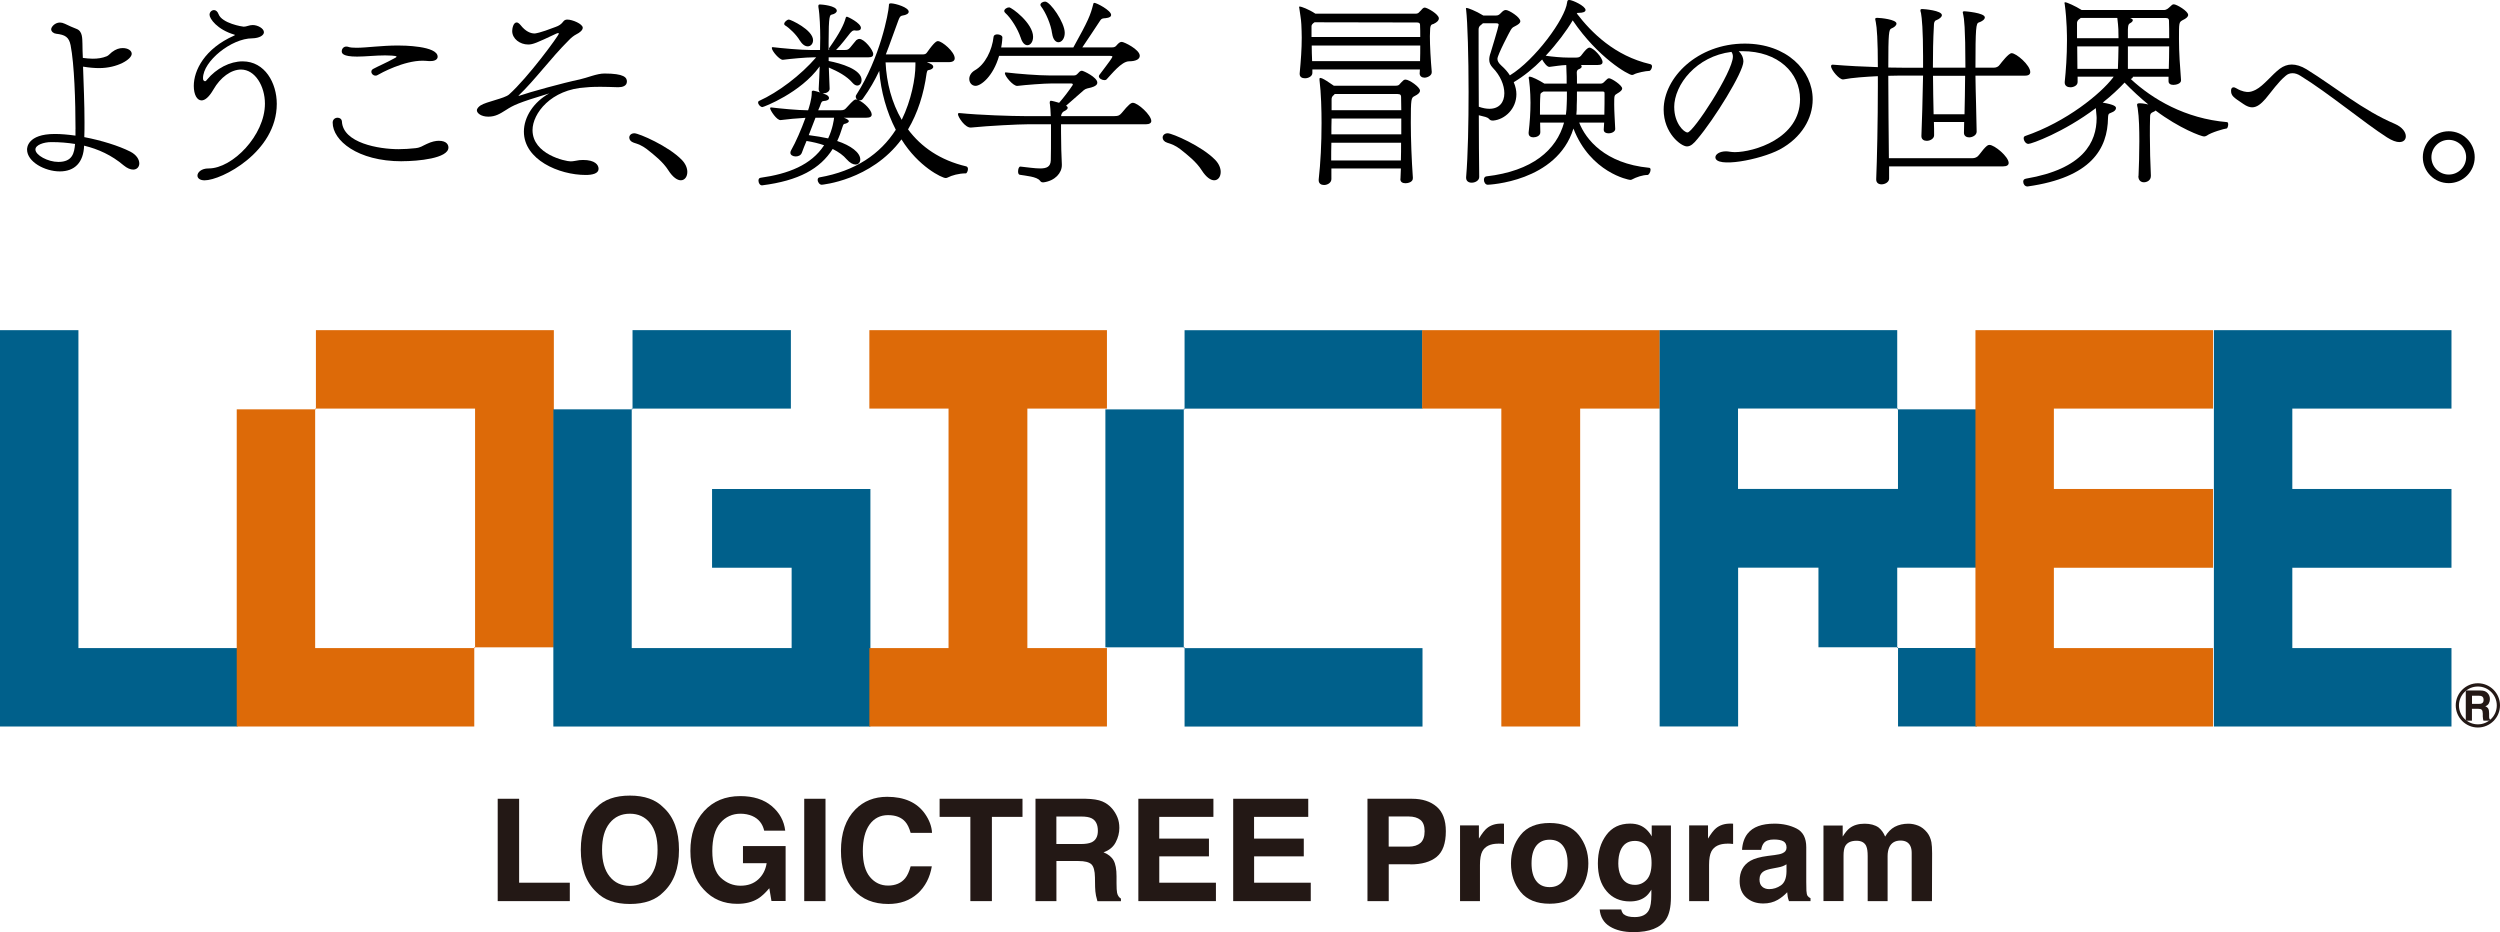
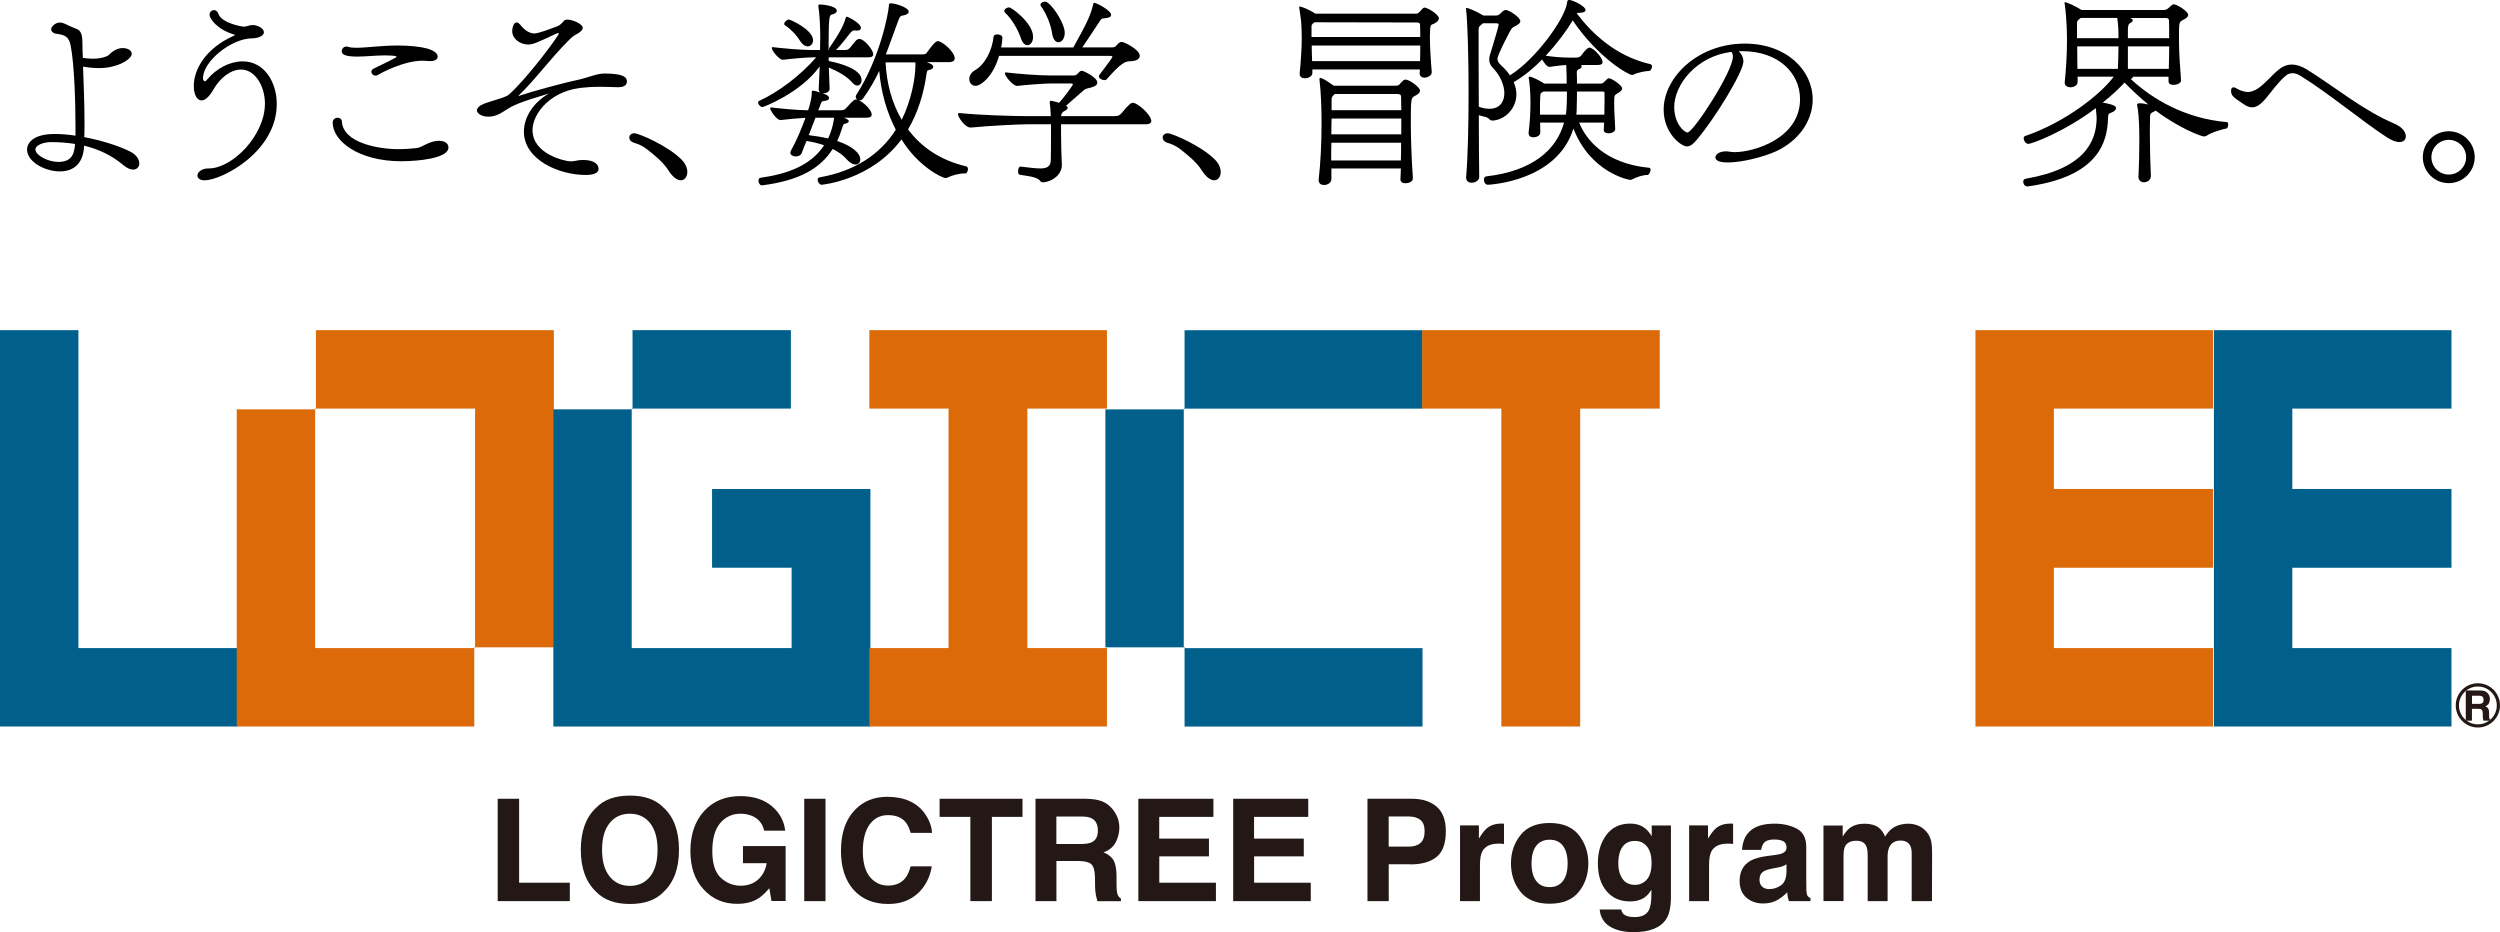
<svg xmlns="http://www.w3.org/2000/svg" id="_レイヤー_2" viewBox="0 0 498.24 185.76">
  <defs>
    <style>.cls-1{fill:#231815;}.cls-2{fill:#00608b;}.cls-3{fill:#dd6a08;}</style>
  </defs>
  <g id="_文字">
    <path class="cls-2" d="M0,144.79v-78.99h15.63v63.36h31.72v15.63H0Z" />
    <path class="cls-3" d="M47.18,144.79v-63.21h15.78v-15.78h47.42v63.21h-15.86v15.78h-47.35ZM94.68,128.85v-47.42h-31.87v47.73h31.87v-.31Z" />
    <path class="cls-2" d="M110.28,144.79v-63.21h15.78v-15.78h31.56v15.63h-31.72v47.73h31.87v-16.01h-15.86v-15.7h31.56v47.35h-63.21Z" />
    <path class="cls-3" d="M173.26,144.79v-15.63h15.78v-47.73h-15.78v-15.63h47.35v15.63h-15.86v47.73h15.86v15.63h-47.35Z" />
    <path class="cls-2" d="M236.08,144.79v-15.78h-15.78v-47.42h15.78v-15.78h47.42v15.63h-47.58v47.73h47.58v15.63h-47.42Z" />
    <path class="cls-3" d="M299.21,144.79v-63.36h-15.78v-15.63h47.35v15.63h-15.86v63.36h-15.71Z" />
-     <path class="cls-2" d="M330.76,144.79v-78.99h47.35v15.78h15.86v31.56h-15.86v16.01h15.86v15.63h-15.7v-15.78h-15.86v-15.86h-16.01v31.64h-15.63ZM378.26,97.44v-16.02h-31.88v16.02h31.88Z" />
    <path class="cls-3" d="M393.7,144.79v-78.99h47.35v15.63h-31.72v16.02h31.72v15.7h-31.72v16.01h31.72v15.63h-47.35Z" />
    <path class="cls-2" d="M441.22,144.79v-78.99h47.35v15.63h-31.72v16.02h31.72v15.7h-31.72v16.01h31.72v15.63h-47.35Z" />
    <path class="cls-1" d="M99.2,159.19h4.26v16.73h10.1v3.67h-14.37v-20.4Z" />
    <path class="cls-1" d="M125.54,180.16c-2.92,0-5.14-.79-6.69-2.38-2.07-1.95-3.1-4.75-3.1-8.42s1.03-6.54,3.1-8.42c1.54-1.59,3.77-2.38,6.69-2.38s5.14.79,6.69,2.38c2.06,1.87,3.09,4.68,3.09,8.42s-1.03,6.47-3.09,8.42c-1.54,1.59-3.77,2.38-6.69,2.38ZM129.57,174.68c.99-1.25,1.48-3.02,1.48-5.32s-.5-4.06-1.49-5.31c-.99-1.25-2.33-1.88-4.02-1.88s-3.04.62-4.04,1.87c-1.01,1.25-1.51,3.02-1.51,5.32s.5,4.07,1.51,5.32c1.01,1.25,2.35,1.87,4.04,1.87s3.03-.62,4.03-1.87Z" />
    <path class="cls-1" d="M151.08,179.09c-1.13.69-2.51,1.04-4.15,1.04-2.7,0-4.92-.94-6.64-2.81-1.8-1.88-2.7-4.46-2.7-7.72s.91-5.95,2.73-7.95c1.82-1.99,4.22-2.99,7.21-2.99,2.59,0,4.68.66,6.25,1.97,1.57,1.31,2.48,2.96,2.71,4.92h-4.19c-.32-1.39-1.11-2.37-2.37-2.92-.7-.3-1.48-.46-2.34-.46-1.64,0-2.99.62-4.05,1.86-1.06,1.24-1.58,3.11-1.58,5.6s.57,4.29,1.72,5.33c1.14,1.04,2.45,1.56,3.9,1.56s2.6-.41,3.52-1.24c.91-.83,1.48-1.91,1.69-3.25h-4.72v-3.41h8.5v10.95h-2.82l-.43-2.55c-.82.97-1.56,1.65-2.21,2.05Z" />
    <path class="cls-1" d="M160.28,159.19h4.24v20.4h-4.24v-20.4Z" />
    <path class="cls-1" d="M182.88,178.07c-1.52,1.39-3.47,2.09-5.84,2.09-2.93,0-5.24-.94-6.92-2.82-1.68-1.89-2.52-4.48-2.52-7.78,0-3.56.96-6.31,2.87-8.24,1.66-1.68,3.77-2.52,6.34-2.52,3.43,0,5.94,1.13,7.53,3.38.88,1.26,1.35,2.53,1.41,3.81h-4.26c-.28-.98-.63-1.72-1.07-2.21-.77-.89-1.92-1.33-3.45-1.33s-2.77.63-3.67,1.88c-.89,1.25-1.34,3.02-1.34,5.31s.47,4,1.42,5.14c.95,1.14,2.15,1.71,3.61,1.71s2.63-.49,3.42-1.47c.43-.53.79-1.32,1.08-2.37h4.22c-.37,2.22-1.31,4.03-2.82,5.43Z" />
    <path class="cls-1" d="M203.78,159.19v3.61h-6.1v16.79h-4.29v-16.79h-6.13v-3.61h16.53Z" />
    <path class="cls-1" d="M214.94,171.59h-4.4v8h-4.17v-20.4h10.01c1.43.03,2.53.2,3.3.53.77.32,1.42.8,1.96,1.43.44.52.79,1.09,1.05,1.72.26.63.39,1.34.39,2.14,0,.97-.24,1.92-.73,2.86s-1.3,1.6-2.42,1.99c.94.38,1.61.92,2,1.61.39.7.59,1.76.59,3.19v1.37c0,.93.04,1.56.11,1.9.11.53.37.91.77,1.16v.51h-4.69c-.13-.45-.22-.82-.28-1.09-.11-.57-.17-1.16-.18-1.76l-.03-1.9c-.02-1.3-.26-2.17-.71-2.6-.46-.43-1.31-.65-2.57-.65ZM217.53,167.88c.85-.39,1.27-1.15,1.27-2.3,0-1.24-.41-2.07-1.23-2.49-.46-.24-1.15-.36-2.08-.36h-4.96v5.48h4.83c.96,0,1.68-.11,2.16-.33Z" />
    <path class="cls-1" d="M240.95,170.67h-9.91v5.25h11.29v3.67h-15.46v-20.4h14.96v3.61h-10.8v4.33h9.91v3.54Z" />
    <path class="cls-1" d="M259.85,170.67h-9.91v5.25h11.29v3.67h-15.46v-20.4h14.96v3.61h-10.8v4.33h9.91v3.54Z" />
    <path class="cls-1" d="M281.1,172.25h-4.33v7.34h-4.24v-20.4h8.89c2.05,0,3.68.53,4.9,1.58,1.22,1.05,1.83,2.68,1.83,4.89,0,2.41-.61,4.11-1.83,5.11-1.22,1-2.96,1.5-5.22,1.5ZM283.09,168c.55-.49.83-1.26.83-2.33s-.28-1.82-.84-2.27c-.56-.45-1.34-.68-2.35-.68h-3.97v6.01h3.97c1.01,0,1.79-.24,2.35-.73Z" />
    <path class="cls-1" d="M298.61,168.14c-1.59,0-2.65.52-3.2,1.55-.3.58-.46,1.48-.46,2.69v7.21h-3.97v-15.09h3.76v2.63c.61-1.01,1.14-1.69,1.59-2.06.74-.62,1.7-.93,2.88-.93.07,0,.14,0,.19,0s.16.01.34.02v4.04c-.25-.03-.47-.05-.66-.06-.19,0-.35-.01-.47-.01Z" />
    <path class="cls-1" d="M314.64,166.41c1.27,1.6,1.91,3.48,1.91,5.66s-.64,4.11-1.91,5.68c-1.27,1.57-3.21,2.36-5.8,2.36s-4.53-.79-5.8-2.36-1.91-3.47-1.91-5.68.64-4.06,1.91-5.66c1.27-1.6,3.21-2.39,5.8-2.39s4.53.8,5.8,2.39ZM308.83,167.35c-1.15,0-2.04.41-2.67,1.22-.62.82-.93,1.98-.93,3.5s.31,2.68.93,3.5c.62.82,1.51,1.23,2.67,1.23s2.04-.41,2.66-1.23.93-1.99.93-3.5-.31-2.68-.93-3.5-1.5-1.22-2.66-1.22Z" />
    <path class="cls-1" d="M323.64,182.23c.42.36,1.14.54,2.15.54,1.42,0,2.37-.48,2.85-1.43.31-.61.47-1.63.47-3.07v-.97c-.38.65-.78,1.13-1.22,1.45-.79.6-1.8.9-3.06.9-1.94,0-3.49-.68-4.64-2.04-1.16-1.36-1.74-3.2-1.74-5.53s.56-4.13,1.67-5.65c1.12-1.53,2.7-2.29,4.75-2.29.76,0,1.42.12,1.98.35.96.4,1.73,1.13,2.33,2.19v-2.17h3.83v14.31c0,1.95-.33,3.41-.98,4.4-1.13,1.7-3.29,2.55-6.48,2.55-1.93,0-3.5-.38-4.72-1.13s-1.89-1.89-2.02-3.39h4.29c.11.46.29.79.54,1ZM322.97,174.44c.54,1.27,1.5,1.91,2.88,1.91.92,0,1.7-.35,2.34-1.04.64-.7.96-1.81.96-3.33,0-1.43-.3-2.52-.91-3.27-.6-.75-1.41-1.12-2.43-1.12-1.38,0-2.34.65-2.87,1.95-.28.69-.42,1.55-.42,2.56,0,.88.15,1.66.44,2.34Z" />
    <path class="cls-1" d="M344.27,168.14c-1.59,0-2.65.52-3.2,1.55-.3.58-.46,1.48-.46,2.69v7.21h-3.97v-15.09h3.76v2.63c.61-1.01,1.14-1.69,1.59-2.06.74-.62,1.7-.93,2.88-.93.07,0,.14,0,.19,0s.16.01.34.02v4.04c-.25-.03-.47-.05-.66-.06-.19,0-.35-.01-.47-.01Z" />
    <path class="cls-1" d="M348.29,166.14c1.04-1.33,2.83-1.99,5.37-1.99,1.65,0,3.12.33,4.4.98,1.28.66,1.92,1.89,1.92,3.71v6.92c0,.48,0,1.06.03,1.74.03.52.11.87.24,1.05.13.18.32.34.58.46v.58h-4.29c-.12-.3-.2-.59-.25-.86s-.08-.57-.11-.91c-.54.59-1.17,1.09-1.88,1.51-.85.49-1.81.73-2.88.73-1.37,0-2.49-.39-3.38-1.17-.89-.78-1.34-1.88-1.34-3.31,0-1.85.71-3.2,2.15-4.03.78-.45,1.94-.77,3.46-.97l1.34-.17c.73-.09,1.25-.21,1.56-.35.56-.24.84-.61.84-1.12,0-.62-.21-1.04-.64-1.28-.43-.24-1.06-.35-1.89-.35-.93,0-1.59.23-1.98.69-.28.34-.46.8-.55,1.38h-3.81c.08-1.32.45-2.4,1.11-3.25ZM351.22,176.74c.37.3.82.46,1.36.46.85,0,1.63-.25,2.35-.75.71-.5,1.09-1.41,1.11-2.73v-1.47c-.25.16-.5.28-.75.38-.25.1-.6.19-1.04.27l-.89.17c-.83.15-1.43.33-1.79.54-.61.36-.91.92-.91,1.67,0,.67.19,1.16.57,1.45Z" />
    <path class="cls-1" d="M371.95,168.65c-.33-.73-.98-1.09-1.95-1.09-1.13,0-1.88.37-2.27,1.09-.21.42-.32,1.03-.32,1.85v9.08h-4v-15.06h3.83v2.2c.49-.78.95-1.34,1.38-1.67.77-.59,1.76-.89,2.98-.89,1.15,0,2.08.25,2.8.76.57.47,1,1.07,1.3,1.81.52-.89,1.16-1.54,1.92-1.95.81-.42,1.72-.62,2.71-.62.66,0,1.32.13,1.97.39.65.26,1.23.71,1.76,1.36.42.53.71,1.17.86,1.94.09.51.14,1.25.14,2.23l-.03,9.51h-4.04v-9.61c0-.57-.09-1.04-.28-1.41-.35-.7-1-1.05-1.94-1.05-1.09,0-1.84.45-2.26,1.36-.21.48-.32,1.06-.32,1.73v8.98h-3.97v-8.98c0-.9-.09-1.55-.28-1.95Z" />
    <path class="cls-1" d="M495.26,137.77c.22.1.41.24.56.42.13.15.23.32.3.51.07.19.11.4.11.63,0,.29-.07.57-.21.84-.14.28-.38.47-.71.59.28.11.47.27.59.47.12.21.17.52.17.94v.4c0,.27,0,.46.03.56.03.15.11.27.23.34v.15h-1.39c-.04-.13-.07-.24-.08-.32-.03-.17-.05-.34-.05-.52v-.56c-.01-.38-.08-.64-.21-.77-.13-.13-.37-.19-.72-.19h-1.23v2.36h-1.23v-6.01h2.88c.41,0,.73.06.95.15ZM492.66,138.66v1.62h1.35c.27,0,.47-.03.6-.1.24-.11.36-.34.36-.68,0-.36-.11-.61-.34-.73-.13-.07-.32-.11-.58-.11h-1.39Z" />
    <path class="cls-1" d="M493.83,144.99c-2.43,0-4.41-1.98-4.41-4.41s1.98-4.41,4.41-4.41,4.41,1.98,4.41,4.41-1.98,4.41-4.41,4.41ZM493.83,136.82c-2.08,0-3.77,1.69-3.77,3.77s1.69,3.77,3.77,3.77,3.77-1.69,3.77-3.77-1.69-3.77-3.77-3.77Z" />
    <path d="M15.05,25.71c0-5.46-.24-12.96-.98-16.7-.33-1.63-1.1-2.08-2.85-2.28-.49-.04-1.02-.41-1.02-.9,0-.45.73-1.34,1.75-1.34.29,0,.61.08.98.25.9.45,1.51.69,2.32,1.02,1.22.45,1.14,1.91,1.18,2.97,0,.94.04,1.87.08,2.81.65.08,1.3.16,1.96.16.98,0,1.91-.12,2.81-.49.33-.12.69-.57,1.02-.82.81-.61,1.47-.81,2.16-.81,1.02,0,1.79.49,1.79,1.14,0,1.1-2.85,2.85-6.48,2.85-.9,0-1.96-.08-3.22-.29.12,3.71.29,7.38.29,11.08,0,.98,0,2-.04,2.97,3.38.65,6.84,1.71,9.17,2.89,1.26.65,1.79,1.59,1.79,2.36,0,.69-.49,1.22-1.22,1.22-.53,0-1.18-.25-1.92-.86-2.36-2-5.01-3.22-7.86-3.91-.12,3.34-1.87,5.13-4.85,5.13s-6.52-1.92-6.52-4.36c0-.24,0-3.1,5.54-3.1,1.22,0,2.61.12,4.11.33v-1.34ZM10.2,28.32c-1.47,0-3.14.57-3.14,1.47,0,1.14,2.49,2.48,4.56,2.48,2.85,0,3.18-1.79,3.34-3.58-1.51-.24-3.06-.37-4.64-.37h-.12Z" />
    <path d="M41.6,33.57c4.73,0,11.2-6.6,11.2-12.91,0-3.5-1.96-6.8-4.77-6.8-1.96,0-4.11,1.55-5.5,3.99-.9,1.55-1.71,2.16-2.36,2.16-.9,0-1.55-1.14-1.55-2.89,0-3.1,2.16-7.42,8.03-10.02.12-.04.16-.12.16-.12,0-.04-.04-.08-.12-.08-3.42-1.02-4.93-3.18-4.93-3.95,0-.57.45-.94.9-.94.33,0,.69.25.9.82.69,1.83,4.77,2.49,5.01,2.49.57,0,1.1-.33,1.79-.33,1.02,0,2.24.69,2.24,1.43,0,.61-.86,1.18-2.32,1.22-4.16,0-9.82,4.56-9.82,7.94,0,.24.04.41.16.49.08.08.16.12.24.12.16,0,.29-.16.41-.33,1.87-2.24,4.56-3.63,7.09-3.63,4.44,0,6.8,4.32,6.8,8.47,0,9.62-11.04,15.24-14.38,15.24-.98,0-1.43-.45-1.43-.94,0-.65.77-1.43,2.2-1.43h.04Z" />
    <path d="M80.07,32.14c-8.84,0-13.77-4.16-13.77-7.7,0-.65.49-.98.98-.98.41,0,.81.24.86.73.2,4.32,7.37,5.54,11.29,5.54,1.1,0,2.24-.08,3.38-.2,1.06-.12,1.34-.45,2.28-.86.94-.45,1.75-.61,2.36-.61,1.63,0,1.92.86,1.92,1.34,0,2.16-6.03,2.73-9.29,2.73ZM85.57,12.18c-.53-.04-.98-.08-1.34-.08-3.79,0-8.27,2.44-9.04,2.89-.12.08-.24.08-.37.08-.45,0-.81-.37-.81-.77,0-.2.08-.41.37-.57.98-.53,2.77-1.3,4.16-2.08.24-.12.49-.25.49-.37,0-.2-1.71-.24-2.28-.24-1.92,0-3.91.24-5.58.24-2.93,0-3.06-.69-3.06-1.06,0-.49.37-.94.9-.94.08,0,.2,0,.33.04.41.16,1.02.2,1.71.2,2,0,4.97-.45,8.27-.45.9,0,7.9.04,7.9,2.24,0,.49-.49.86-1.38.86h-.24Z" />
    <path d="M119.28,33.69c0,.9-1.26,1.18-2.53,1.18-5.38,0-12.34-3.05-12.34-8.64,0-2.93,1.96-5.91,5.05-7.62-6.31,1.91-7.13,2.36-8.6,3.3-1.22.77-2.12,1.34-3.54,1.34s-2.28-.69-2.28-1.26c0-.37.37-.73.73-.98,1.22-.77,4.73-1.38,5.66-2.16,3.79-3.38,9.94-11.77,9.94-12.14,0-.08-.04-.12-.12-.12s-.24.04-.41.12c-3.87,1.83-4.64,2.16-5.58,2.16-1.63,0-3.18-1.14-3.18-2.69,0-.45.2-1.71.9-1.71.24,0,.53.25.77.53.98,1.26,2,1.67,2.77,1.67.16,0,.94-.04,4.2-1.3.69-.24,1.14-.53,1.59-1.14.2-.24.45-.33.77-.33.98,0,3.06.86,3.06,1.63,0,.49-.61.98-1.26,1.3-.49.24-1.1.73-1.51,1.18-3.58,3.54-6.72,7.9-10.02,11.04l-.04.04h.16c2.08-.73,8.76-2.57,12.06-3.26,1.51-.33,3.42-1.18,4.93-1.18,3.95,0,4.48.81,4.48,1.59,0,.94-.98,1.14-1.67,1.14h-.24c-1.26-.04-2.32-.08-3.38-.08-.24,0-1.92,0-2.89.12-6.97.37-10.63,5.21-10.63,8.51,0,4.85,6.6,6.23,7.58,6.23.57,0,1.14-.16,1.75-.24.24,0,.49-.04.73-.04,2.4,0,3.1.98,3.1,1.75v.04Z" />
    <path d="M133.2,33.94c-1.06-1.67-2.81-3.06-4.32-4.24-.98-.73-1.67-.98-2.57-1.26-.61-.2-.9-.61-.9-1.02,0-.45.37-.86,1.02-.86.9,0,6.84,2.57,9.49,5.34.73.77,1.06,1.63,1.06,2.36,0,.98-.53,1.67-1.3,1.67-.65,0-1.55-.53-2.49-2Z" />
    <path d="M184.81,12.43c.61.25,1.18.45,1.18.9,0,.29-.37.57-.98.65-.2.04-.24.2-.33.57-.57,4.2-1.79,7.99-3.71,11.24,2.61,3.5,6.4,6.15,11.61,7.37.24.08.33.29.33.53,0,.37-.24.86-.41.86-1.43,0-2.81.41-3.59.81-.12.08-.29.12-.45.12-.69,0-5.42-2.24-8.8-7.7-6.07,8.19-15.89,9.04-15.89,9.04-.45,0-.81-.53-.81-.98,0-.25.12-.45.37-.49,7.13-1.26,12.1-4.64,15.2-9.49-1.83-3.54-2.97-7.62-3.3-11.73-.86,1.83-1.87,3.63-3.26,5.54-.16.25-.37.33-.61.33h-.2c1.1.45,2.57,2,2.57,2.81,0,.41-.29.65-1.1.65h-4.48c.41.12,1.02.41,1.02.69,0,.2-.29.37-.65.49-.41.08-.41.04-.65.77-.29.94-.61,1.83-1.02,2.69,2.73.9,4.6,2.32,4.6,3.67,0,.61-.37,1.02-.94,1.02-.49,0-1.1-.29-1.79-1.06-.61-.73-1.55-1.43-2.77-2.04-2.49,3.95-6.76,6.32-14.06,7.25h-.04c-.41,0-.69-.49-.69-.94,0-.29.12-.53.41-.57,5.5-.77,10.1-2.53,12.67-6.48-1.02-.37-2.24-.65-3.5-.86-.37.86-.69,1.67-.94,2.36-.2.53-.73.73-1.22.73-.57,0-1.06-.29-1.06-.73,0-.16.04-.29.12-.45.98-1.71,2.08-4.28,2.89-6.52-1.51.08-3.75.29-4.93.45-.77.12-2.12-1.96-2.12-2.36,0-.08.08-.16.16-.16h.04c1.59.2,5.38.57,7.33.57h.04c.16-.45.73-2.24.73-3.46v-.2c0-.16.08-.25.37-.25.24.04.81.2,1.34.37-.2-.12-.33-.37-.33-.69.08-1.55.16-3.1.2-4.52-3.79,5.3-11.2,8.11-11.41,8.11-.41,0-.86-.53-.86-.9,0-.16.08-.29.2-.33,3.79-1.71,8.27-5.09,11.37-8.68h-.61c-1.39,0-4.52.29-6.03.49-.65.04-2.2-1.75-2.2-2.36,0-.12.04-.16.16-.16h.04c1.63.2,5.62.57,7.7.57h1.71c0-.86.04-1.67.04-2.44,0-1.79-.08-4.52-.37-6.15v-.2c0-.2.08-.29.33-.29.29,0,3.34.24,3.34,1.26,0,.33-.41.65-1.02.77-.37.08-.61.2-.61,5.42v1.63h.16c-.08-.08-.08-.12-.08-.2s0-.12.04-.2c2.16-3.06,2.93-4.73,3.26-5.91.04-.2.12-.33.29-.33.12,0,2.77,1.26,2.77,2.24,0,.33-.24.53-.77.53-.16,0-.33,0-.49-.04h-.08c-.33,0-.53.25-.77.49-.69.86-1.83,2.4-2.85,3.42h1.67c.69,0,.81-.12,1.18-.53s.9-1.14,1.18-1.43c.24-.16.41-.25.61-.25,1.02,0,2.77,2.24,2.77,3.02,0,.41-.24.65-.98.65h-7.9v.73c2.4.45,6.56,1.67,6.56,3.79,0,.61-.33,1.1-.86,1.1-.24,0-.57-.12-.9-.49-1.22-1.43-2.97-2.32-4.77-3.1l.16,4.2v.04c0,.57-.65.9-1.22.9h-.2l.65.24c.41.16.65.45.65.69,0,.33-.33.57-1.1.61-.33.04-.37.2-.49.41-.12.41-.33.9-.57,1.43h4.4c.73,0,.9-.12,1.26-.53,1.43-1.59,1.63-1.63,1.87-1.63.08,0,.2.04.33.08-.24-.12-.37-.37-.37-.61,0-.12,0-.2.08-.33,4.81-7.5,6.44-16.38,6.52-17.8,0-.41.04-.49.45-.49.94.04,3.5.82,3.5,1.67,0,.37-.45.65-1.26.77-.49.08-.61.49-.81.98-.94,2.49-1.67,4.68-2.49,6.76h7.25c.53,0,.73-.08.94-.37,1.55-2.2,1.96-2.28,2.2-2.28.81,0,3.34,2.12,3.34,3.42,0,.45-.33.77-1.22.77h-4.28ZM159.42,8.11c-.69-1.18-2.08-2.53-2.97-3.06-.12-.08-.16-.16-.16-.29,0-.37.57-.86.94-.86.33,0,4.81,2.04,4.81,4.12,0,.69-.45,1.22-1.06,1.22-.49,0-1.06-.33-1.55-1.14ZM162.52,23.47l-1.34,3.46c1.51.2,2.77.41,3.87.65.9-1.92,1.14-3.71,1.18-4.12h-3.71ZM182.44,12.43h-5.95c.2,4.07,1.22,8.03,3.22,11.45,1.92-3.91,2.73-8.31,2.73-10.88v-.57Z" />
    <path d="M211.46,24.77v1.55c0,2.36.08,4.81.16,6.4v.2c0,1.55-1.34,3.1-3.63,3.42-.33,0-.49,0-.73-.33-.61-.82-2.89-.98-4.03-1.18-.24-.04-.33-.33-.33-.65,0-.49.16-.98.45-.98h.04c1.51.16,2.85.37,3.91.37,1.3,0,2.08-.33,2.12-1.63.04-1.43.04-3.18.04-4.97v-2.2h-4.69c-1.71,0-7.66.29-11.24.65-1.18.12-2.61-2.12-2.61-2.65,0-.16.08-.24.24-.24h.04c3.99.41,10.55.61,13,.61h5.21v-.08c-.04-.98-.08-1.79-.16-2.28-.04-.12-.04-.25-.04-.33,0-.29.12-.37.24-.37.2,0,1.26.29,1.63.41.94-1.06,2.04-2.53,2.65-3.46.08-.08.08-.16.08-.2,0-.12-.12-.2-.37-.2h-3.75c-1.55,0-5.34.29-6.93.49-.81.08-2.49-1.92-2.49-2.53,0-.12.04-.16.16-.16h.04c2.4.29,6.52.61,8.72.61h4.85c.45,0,.61-.24.9-.53.2-.24.41-.41.69-.41s3.06,1.3,3.06,2.36c0,.41-.33.73-1.22.98-.49.12-1.1.2-1.47.53l-3.54,3.1c.12.08.33.2.33.41s-.2.45-.86.77c-.2.12-.45.57-.45.81v.08h10.63c.81,0,1.02-.16,1.43-.61,1.43-1.75,1.87-2.04,2.24-2.04.98,0,3.67,2.44,3.67,3.63,0,.37-.33.65-1.1.65h-16.91ZM199.12,11.12c-1.22,4.2-3.67,5.99-4.69,5.99-.77,0-1.26-.65-1.26-1.38,0-.57.33-1.26,1.1-1.71,2.04-1.14,3.46-3.99,3.75-6.72.04-.29.37-.45.73-.45.49,0,1.02.24,1.02.61,0,.08-.04,1.02-.24,2h14.38c3.02-5.42,3.42-6.48,3.95-8.56.04-.2.08-.33.24-.33.45,0,3.34,1.51,3.34,2.4,0,.33-.29.57-1.1.65-.61.04-.81.08-1.06.45-.98,1.51-2.65,3.99-3.58,5.38h5.87c.69,0,.77-.2,1.14-.61.33-.33.53-.49.86-.49.45,0,3.58,1.51,3.58,2.77,0,.61-.65,1.1-2.16,1.1-1.51.04-3.46,2.57-4.48,3.63-.08.08-.24.12-.41.12-.45,0-1.1-.33-1.1-.77,0-.08.04-.16.08-.24.24-.37,2.28-2.93,2.57-3.54.04-.04.04-.08.04-.12,0-.12-.16-.16-.41-.16h-22.16ZM203.4,7.46c-.53-1.63-1.91-3.87-3.06-4.89-.12-.12-.2-.24-.2-.37,0-.37.53-.73.98-.73.49,0,4.77,3.14,4.77,5.87,0,1.02-.53,1.67-1.14,1.67-.49,0-1.02-.45-1.34-1.55ZM209.67,6.64c-.2-1.71-1.26-4.16-2.2-5.38-.08-.12-.12-.2-.12-.29,0-.37.49-.65.94-.65,1.02,0,3.91,4.16,3.91,6.23,0,1.14-.61,1.87-1.26,1.87-.53,0-1.1-.53-1.26-1.79Z" />
    <path d="M239.5,33.94c-1.06-1.67-2.81-3.06-4.32-4.24-.98-.73-1.67-.98-2.57-1.26-.61-.2-.9-.61-.9-1.02,0-.45.37-.86,1.02-.86.9,0,6.84,2.57,9.49,5.34.73.77,1.06,1.63,1.06,2.36,0,.98-.53,1.67-1.3,1.67-.65,0-1.55-.53-2.49-2Z" />
    <path d="M282.94,14.54c0-.25.04-.49.04-.69h-21.43v.69c0,.65-.77,1.06-1.47,1.06-.57,0-1.06-.24-1.06-.86v-.12c.24-2.53.41-4.85.41-7.09,0-.9-.04-1.79-.08-2.69-.04-1.02-.29-2.24-.41-3.26,0-.04-.04-.12-.04-.16,0-.08.04-.12.16-.12.24,0,1.75.53,3.1,1.43h19.88c.73,0,.73-.29,1.18-.69.24-.29.45-.53.73-.53.45,0,2.81,1.3,2.81,2.16,0,.37-.29.73-1.06,1.1-.33.12-.69.04-.69,1.34,0,.33-.04.69-.04,1.1,0,1.96.16,4.73.37,7.09.08.82-.98,1.18-1.43,1.18-.53,0-.98-.29-.98-.86v-.08ZM261.99,4.44s-.08.04-.12.08c-.29.2-.49.45-.49.69v2.16h21.67c0-.81,0-1.63-.04-2.36,0-.25-.04-.53-.65-.53l-20.37-.04ZM261.42,9.08c0,1.02.04,2.04.08,3.1h21.51c.04-1.06.04-2.08.04-3.1h-21.63ZM279.11,35.61l.08-2.04h-13.85v2.12c0,.73-.77,1.18-1.47,1.18-.57,0-1.06-.29-1.06-.94v-.16c.37-3.26.57-7.17.57-11.24,0-2.49-.08-5.95-.41-8.6v-.2c0-.12.04-.2.16-.2.08,0,.2.04.33.08.49.2,1.3.73,2.36,1.47h12.34c.77,0,.73-.33,1.18-.73.29-.29.45-.49.77-.49.77,0,2.89,1.51,2.89,2.2,0,.37-.33.73-1.1,1.1-.65.33-.73.49-.73,5.3,0,3.3.16,7.42.41,10.96.08.94-1.1,1.1-1.47,1.1-.57,0-1.02-.24-1.02-.81v-.08ZM265.34,28.44c-.04,1.14-.04,2.28-.04,3.54h13.89c.04-1.1.04-2.32.04-3.54h-13.89ZM279.27,23.63h-13.89c-.04,1.1-.04,2.16-.04,3.14h13.93v-3.14ZM265.99,18.74l-.12.16c-.41.29-.49.57-.49.94v2.12h13.89c0-1.14-.04-2.04-.04-2.65,0-.29-.08-.57-.69-.57h-12.55Z" />
    <path d="M319.62,25.83l.08-1.39h-4.97c1.3,3.34,5.13,8.15,13.93,9,.2,0,.29.16.29.41,0,.41-.33,1.02-.61,1.02-.94,0-2.2.41-3.18.94-.08.04-.2.04-.29.04-.29,0-7.9-1.47-11.29-10.23-3.3,10.67-16.99,11.2-17.07,11.2-.49,0-.77-.53-.77-.98,0-.37.16-.65.49-.69,9.17-1.06,13.97-5.25,15.48-10.71h-4.77c0,.61.04,1.22.04,1.87.04.77-.81,1.06-1.39,1.06-.49,0-.94-.24-.94-.81v-.16c.24-2.04.37-3.95.37-5.95,0-.53-.04-1.06-.04-1.59-.04-.98-.12-1.96-.24-2.93-.04-.16-.08-.33-.08-.45s.04-.2.2-.2c.45,0,1.83.69,2.93,1.38h4.44c0-1.02,0-1.96-.04-2.4,0-.45-.04-.9-.04-1.3-1.1.04-2.28.24-3.34.37h-.04c-.45,0-1.06-.81-1.43-1.47-1.71,1.75-3.67,3.34-5.66,4.52.37.86.53,1.67.53,2.4,0,2.89-2.28,5.05-4.64,5.25-.41,0-.61-.08-.81-.33-.41-.41-.86-.41-2.04-.73,0,4.44.04,8.84.08,12.26.04.69-.73,1.18-1.51,1.18-.57,0-1.1-.29-1.1-.98v-.12c.37-4.32.49-10.96.49-16.99,0-7.01-.2-13.93-.49-16.38,0-.08-.04-.16-.04-.2,0-.12.04-.16.16-.16.2,0,1.79.57,3.3,1.51h2.57c.49,0,.69-.25.98-.53.24-.24.53-.57.94-.57.61,0,2.89,1.43,2.89,2.24,0,.37-.37.65-1.1,1.02-.41.2-.53.29-.81.73-.16.24-2.65,4.97-2.65,5.74,0,.41.2.82.77,1.34.73.65,1.3,1.3,1.71,1.96,5.01-3.06,11.04-11.29,11.41-14.54.04-.33.12-.49.41-.49.65,0,3.26,1.22,3.26,2,0,.37-.49.57-1.34.57h-.12c-.12,0-.16,0-.29.12,2.89,3.79,7.58,8.47,14.63,10.1.24.04.37.24.37.45,0,.41-.33.9-.53.9-.69,0-2.48.37-3.06.69-.12.08-.24.12-.41.12-.69,0-6.76-3.42-11.81-10.88-1.22,2.08-3.14,4.64-5.38,7.05,1.34.2,3.22.37,4.6.37h1.47c.65,0,.86-.2,1.18-.65.53-.69,1.06-1.34,1.47-1.34.77,0,2.61,1.96,2.61,2.89,0,.33-.24.57-.94.57h-3.38c.12.08.16.2.16.33,0,.16-.16.37-.61.53-.2.08-.37.29-.37.65.04.33.04,1.22.04,2.2h4.73c.53,0,.69-.37,1.06-.69.2-.2.37-.37.61-.37.49,0,2.61,1.39,2.61,2.04,0,.29-.29.61-1.02,1.02-.57.33-.57.37-.57,2.2,0,1.34.12,2.93.2,4.81.04.49-.57.9-1.34.9-.49,0-.94-.2-.94-.69v-.04ZM295.54,4.64l-.33.29c-.45.29-.53.61-.53.98,0,3.38,0,9.33.04,15.36.81.29,1.51.41,2.12.41,2,0,2.97-1.34,2.97-3.1,0-1.59-.77-3.5-2.32-5.09-.45-.49-.69-.98-.69-1.59,0-.41.08-.86.29-1.43.04-.12,1.59-5.21,1.59-5.54,0-.2-.16-.29-.49-.29h-2.65ZM307.6,18.25c-.57.29-.61.41-.61.69-.08.98-.08,2.4-.08,3.91h5.17c.08-.69.16-1.38.16-2.12.04-.45.04-1.43.04-2.49h-4.69ZM314.28,18.25c0,1.18,0,2.28-.04,2.69,0,.65,0,1.3-.08,1.91h5.58c.04-1.63.04-2.89.04-4.16,0-.45-.08-.45-.57-.45h-4.93Z" />
    <path d="M346.51,10.19c.49.45.94,1.18.94,2.08,0,2.12-5.87,11.57-9.17,15.44-.73.9-1.34,1.47-2.08,1.47-1.18,0-4.64-2.65-4.64-7.33,0-6.4,6.76-13.16,16.17-13.16,8.35,0,13.53,5.34,13.53,11.12,0,3.79-2.2,7.62-6.56,9.98-3.95,2.08-12.83,3.75-12.83,1.55,0-.57.81-1.18,2.12-1.18.24,0,.49.04.77.08.29.04.61.08.98.08,3.71,0,13-2.69,13-10.55,0-5.26-4.36-9.57-11.49-9.57h-.73ZM333.67,21.39c0,3.14,1.92,5.01,2.65,5.01,1.14,0,9.04-12.1,9.04-15.12,0-.33-.08-.65-.29-.94-6.97.86-11.41,6.52-11.41,11.04Z" />
-     <path d="M376.49,33.2v2.4c0,.69-.81,1.14-1.51,1.14-.57,0-1.06-.29-1.06-.98v-.04c.16-3.75.33-11.57.33-18.54v-2c-2.4.12-5.05.29-6.89.65-.73.12-2.44-1.87-2.44-2.65,0-.16.12-.29.29-.29h.08c2.93.24,6.15.41,8.96.49,0-5.38-.2-7.99-.41-8.96-.04-.29-.12-.49-.12-.61,0-.2.12-.25.45-.25.65,0,3.79.33,3.79,1.14,0,.41-.49.77-1.02.98-.49.2-.61.86-.61,7.78,1.26,0,2.36.04,3.26.04h3.67v-2.28c0-5.17-.24-7.7-.41-8.6-.08-.24-.12-.45-.12-.57,0-.16.08-.25.37-.25.33,0,3.91.29,3.91,1.22,0,.37-.49.77-1.14,1.02-.37.12-.45.57-.45,1.06-.16,2.77-.2,5.58-.2,8.39h6.48c0-8.23-.29-9.9-.41-10.43-.04-.29-.12-.49-.12-.61,0-.16.12-.2.41-.2,0,0,3.99.29,3.99,1.22,0,.41-.57.81-1.22,1.02-.53.16-.65,1.06-.65,9h3.63c.49,0,.94-.16,1.26-.65.29-.37,1.71-2.24,2.32-2.24.94,0,3.71,2.4,3.71,3.75,0,.45-.29.73-1.06.73h-9.86c.04,3.75.2,7.46.24,11.16,0,.69-.81,1.14-1.51,1.14-.53,0-1.02-.29-1.02-.9v-.08c0-.61.04-1.3.04-2.08h-6.03c.04.86.04,1.71.04,2.61v.04c0,.65-.77,1.1-1.47,1.1-.57,0-1.06-.29-1.06-.94v-.04c.12-2.73.24-7.42.33-12.02h-3.87c-.61,0-1.71,0-3.06.04,0,5.05.08,11.04.12,16.42h16.66c.49,0,.98-.2,1.3-.65,1.47-1.96,1.83-2,2.08-2,1.02,0,3.83,2.36,3.83,3.59,0,.41-.33.69-1.1.69h-22.73ZM391.52,22.77c.04-2.32.12-5.01.12-7.66h-6.4c0,2.57.08,5.09.12,7.66h6.15Z" />
    <path d="M426.2,35.04c.08-1.79.16-4.36.16-6.88,0-2.24-.04-4.69-.33-6.64-.08-.29-.12-.53-.12-.65,0-.2.12-.29.57-.29.57,0,1.51.2,1.67.24-1.59-1.3-3.18-2.77-4.73-4.36-1.14,1.22-2.61,2.61-4.36,3.99,2.36.41,2.65.77,2.65,1.1s-.33.69-.94.9c-.65.2-.61.45-.65,1.02-.08,6.19-3.34,11.9-16.01,13.69h-.08c-.49,0-.81-.49-.81-.94,0-.29.12-.53.53-.61,11.49-1.96,14.1-7.29,14.1-12.1,0-.12,0-.29-.16-1.96-6.44,4.85-12.83,7.13-13.44,7.13-.53,0-.94-.65-.94-1.14,0-.16.08-.33.24-.41,8.35-2.85,15.16-8.51,17.56-11.65l.12-.2h-7.17v1.02c.04.77-.86,1.1-1.43,1.1-.61,0-1.14-.29-1.14-.94v-.12c.24-2.24.45-5.21.45-8.23,0-.81,0-4.03-.45-7.29-.04-.08-.04-.16-.04-.25s.04-.12.12-.12c.33,0,2,.73,3.3,1.55h16.34c.61,0,.9-.33,1.3-.69.29-.29.45-.45.73-.45.53,0,2.85,1.34,2.85,2.12,0,.33-.33.69-1.14,1.06-.69.41-.69.45-.69,3.75,0,2.73.2,5.46.41,8.19.04.69-.98.94-1.51.94s-.98-.2-.98-.73v-.9h-7.09c-.04.2-.16.37-.45.45,4.32,4.03,10.88,7.9,19.19,8.6.16,0,.24.2.24.45,0,.37-.16.82-.33.82-.45.04-3.06.77-3.95,1.43-.16.08-.33.16-.53.16-.53,0-4.89-1.59-9.66-5.17-.12.12-.33.25-.57.33-.41.2-.53.37-.53.94-.04,1.26-.04,2.48-.04,3.75,0,2.65.08,5.3.2,7.94.04.98-.81,1.34-1.39,1.34s-1.1-.37-1.1-1.18v-.08ZM414.67,3.58c-.08.08-.16.16-.24.2-.33.2-.49.53-.49.77v3.06h8.27c0-1.26,0-2.12-.24-4.03h-7.29ZM413.98,9.25c0,1.47.04,2.97.04,4.48h8.07c.04-1.38.12-2.93.12-4.48h-8.23ZM424.49,3.58l.12.04c.2.08.45.2.45.41,0,.16-.16.41-.57.61-.29.16-.37.37-.41,1.22v1.75h8.23c0-1.34,0-2.57-.04-3.46,0-.29-.08-.57-.69-.57h-7.09ZM424.08,9.25v4.48h8.15c.04-1.43.08-2.97.08-4.48h-8.23Z" />
    <path d="M478.21,28.32c-.65,0-1.47-.29-2.49-.94-4.52-2.89-11.73-8.88-17.23-12.26-.57-.37-1.1-.53-1.59-.53-.53,0-.98.16-1.39.53-1.51,1.26-2.73,3.06-3.99,4.56-.9,1.02-1.71,1.71-2.69,1.71-.49,0-1.06-.2-1.71-.65-2.08-1.38-2.48-1.67-2.48-2.69,0-.37.16-.65.49-.65.12,0,.33.04.57.2,1.14.69,2.04.73,2.32.73.49,0,.98-.16,1.55-.45,1.59-.82,3.22-3.02,4.81-4.2.73-.53,1.51-.82,2.36-.82s1.87.29,2.93.94c5.87,3.63,11.16,8.15,17.6,10.88,1.51.65,2.2,1.67,2.2,2.49,0,.65-.45,1.14-1.26,1.14Z" />
    <path d="M488.03,36.5c-2.85,0-5.17-2.28-5.17-5.17s2.32-5.17,5.17-5.17,5.17,2.32,5.17,5.17-2.32,5.17-5.17,5.17ZM488.03,27.87c-1.91,0-3.46,1.55-3.46,3.46s1.55,3.46,3.46,3.46,3.46-1.55,3.46-3.46-1.55-3.46-3.46-3.46Z" />
  </g>
</svg>